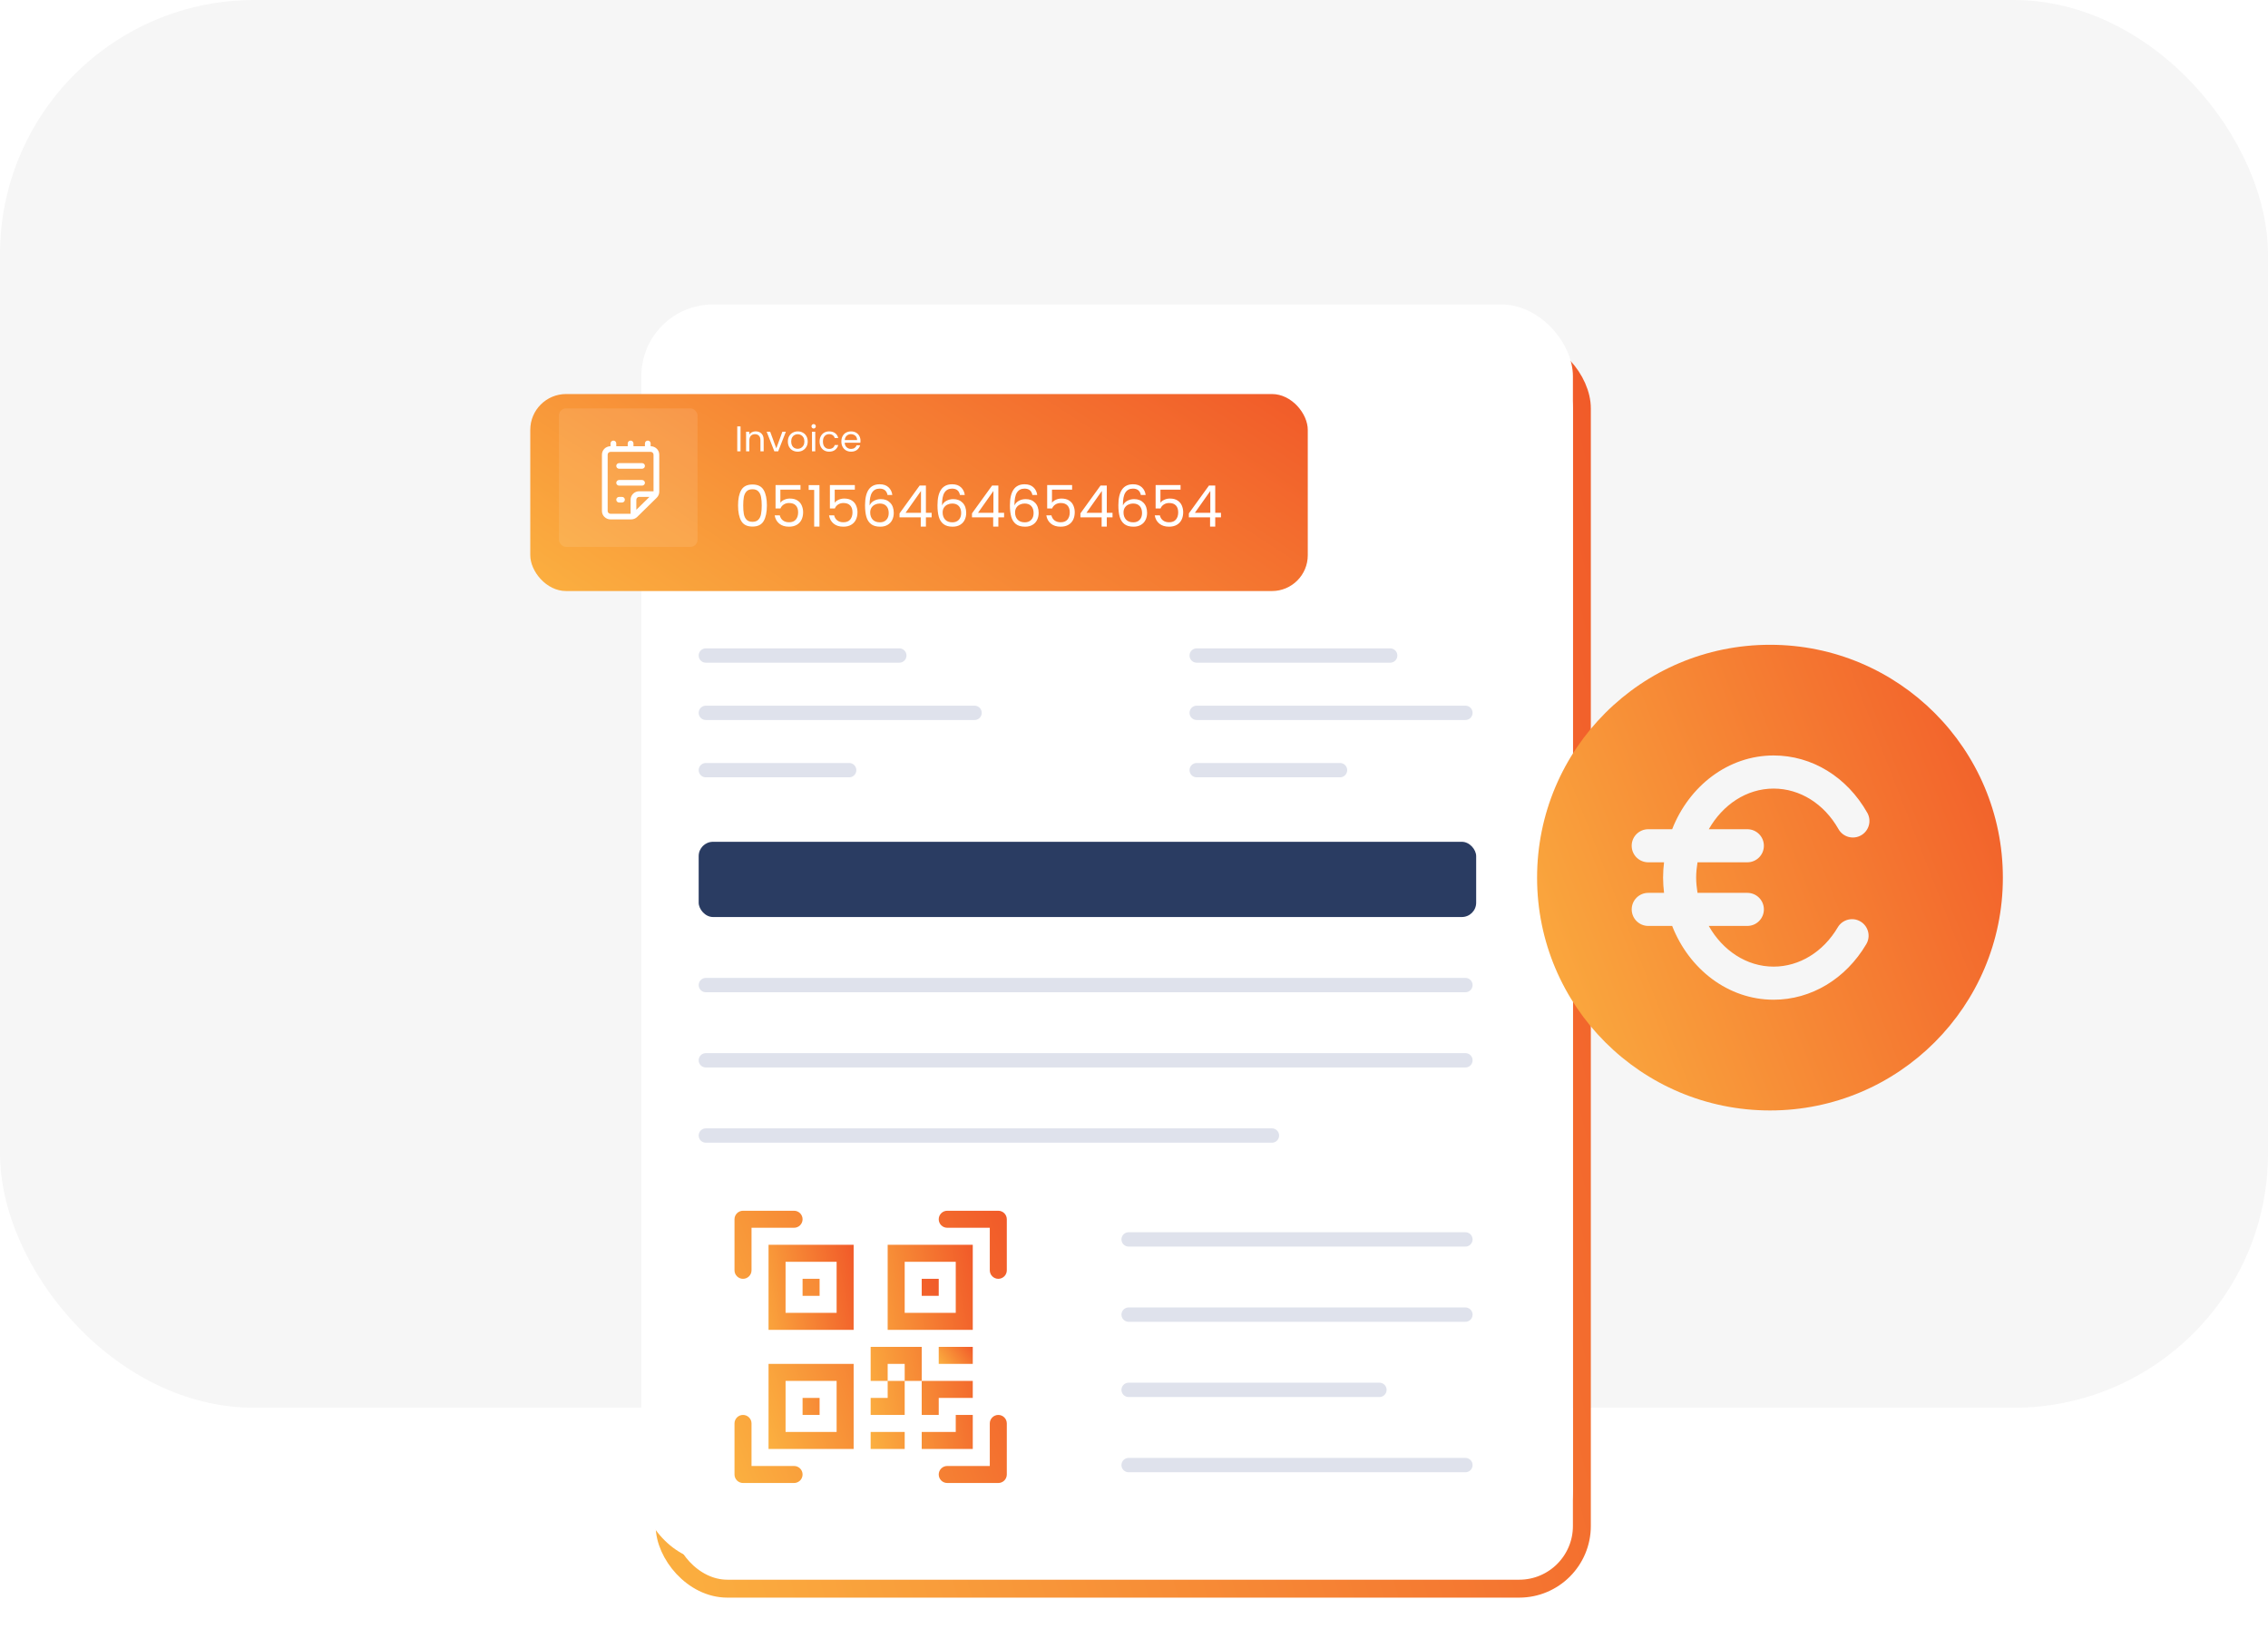
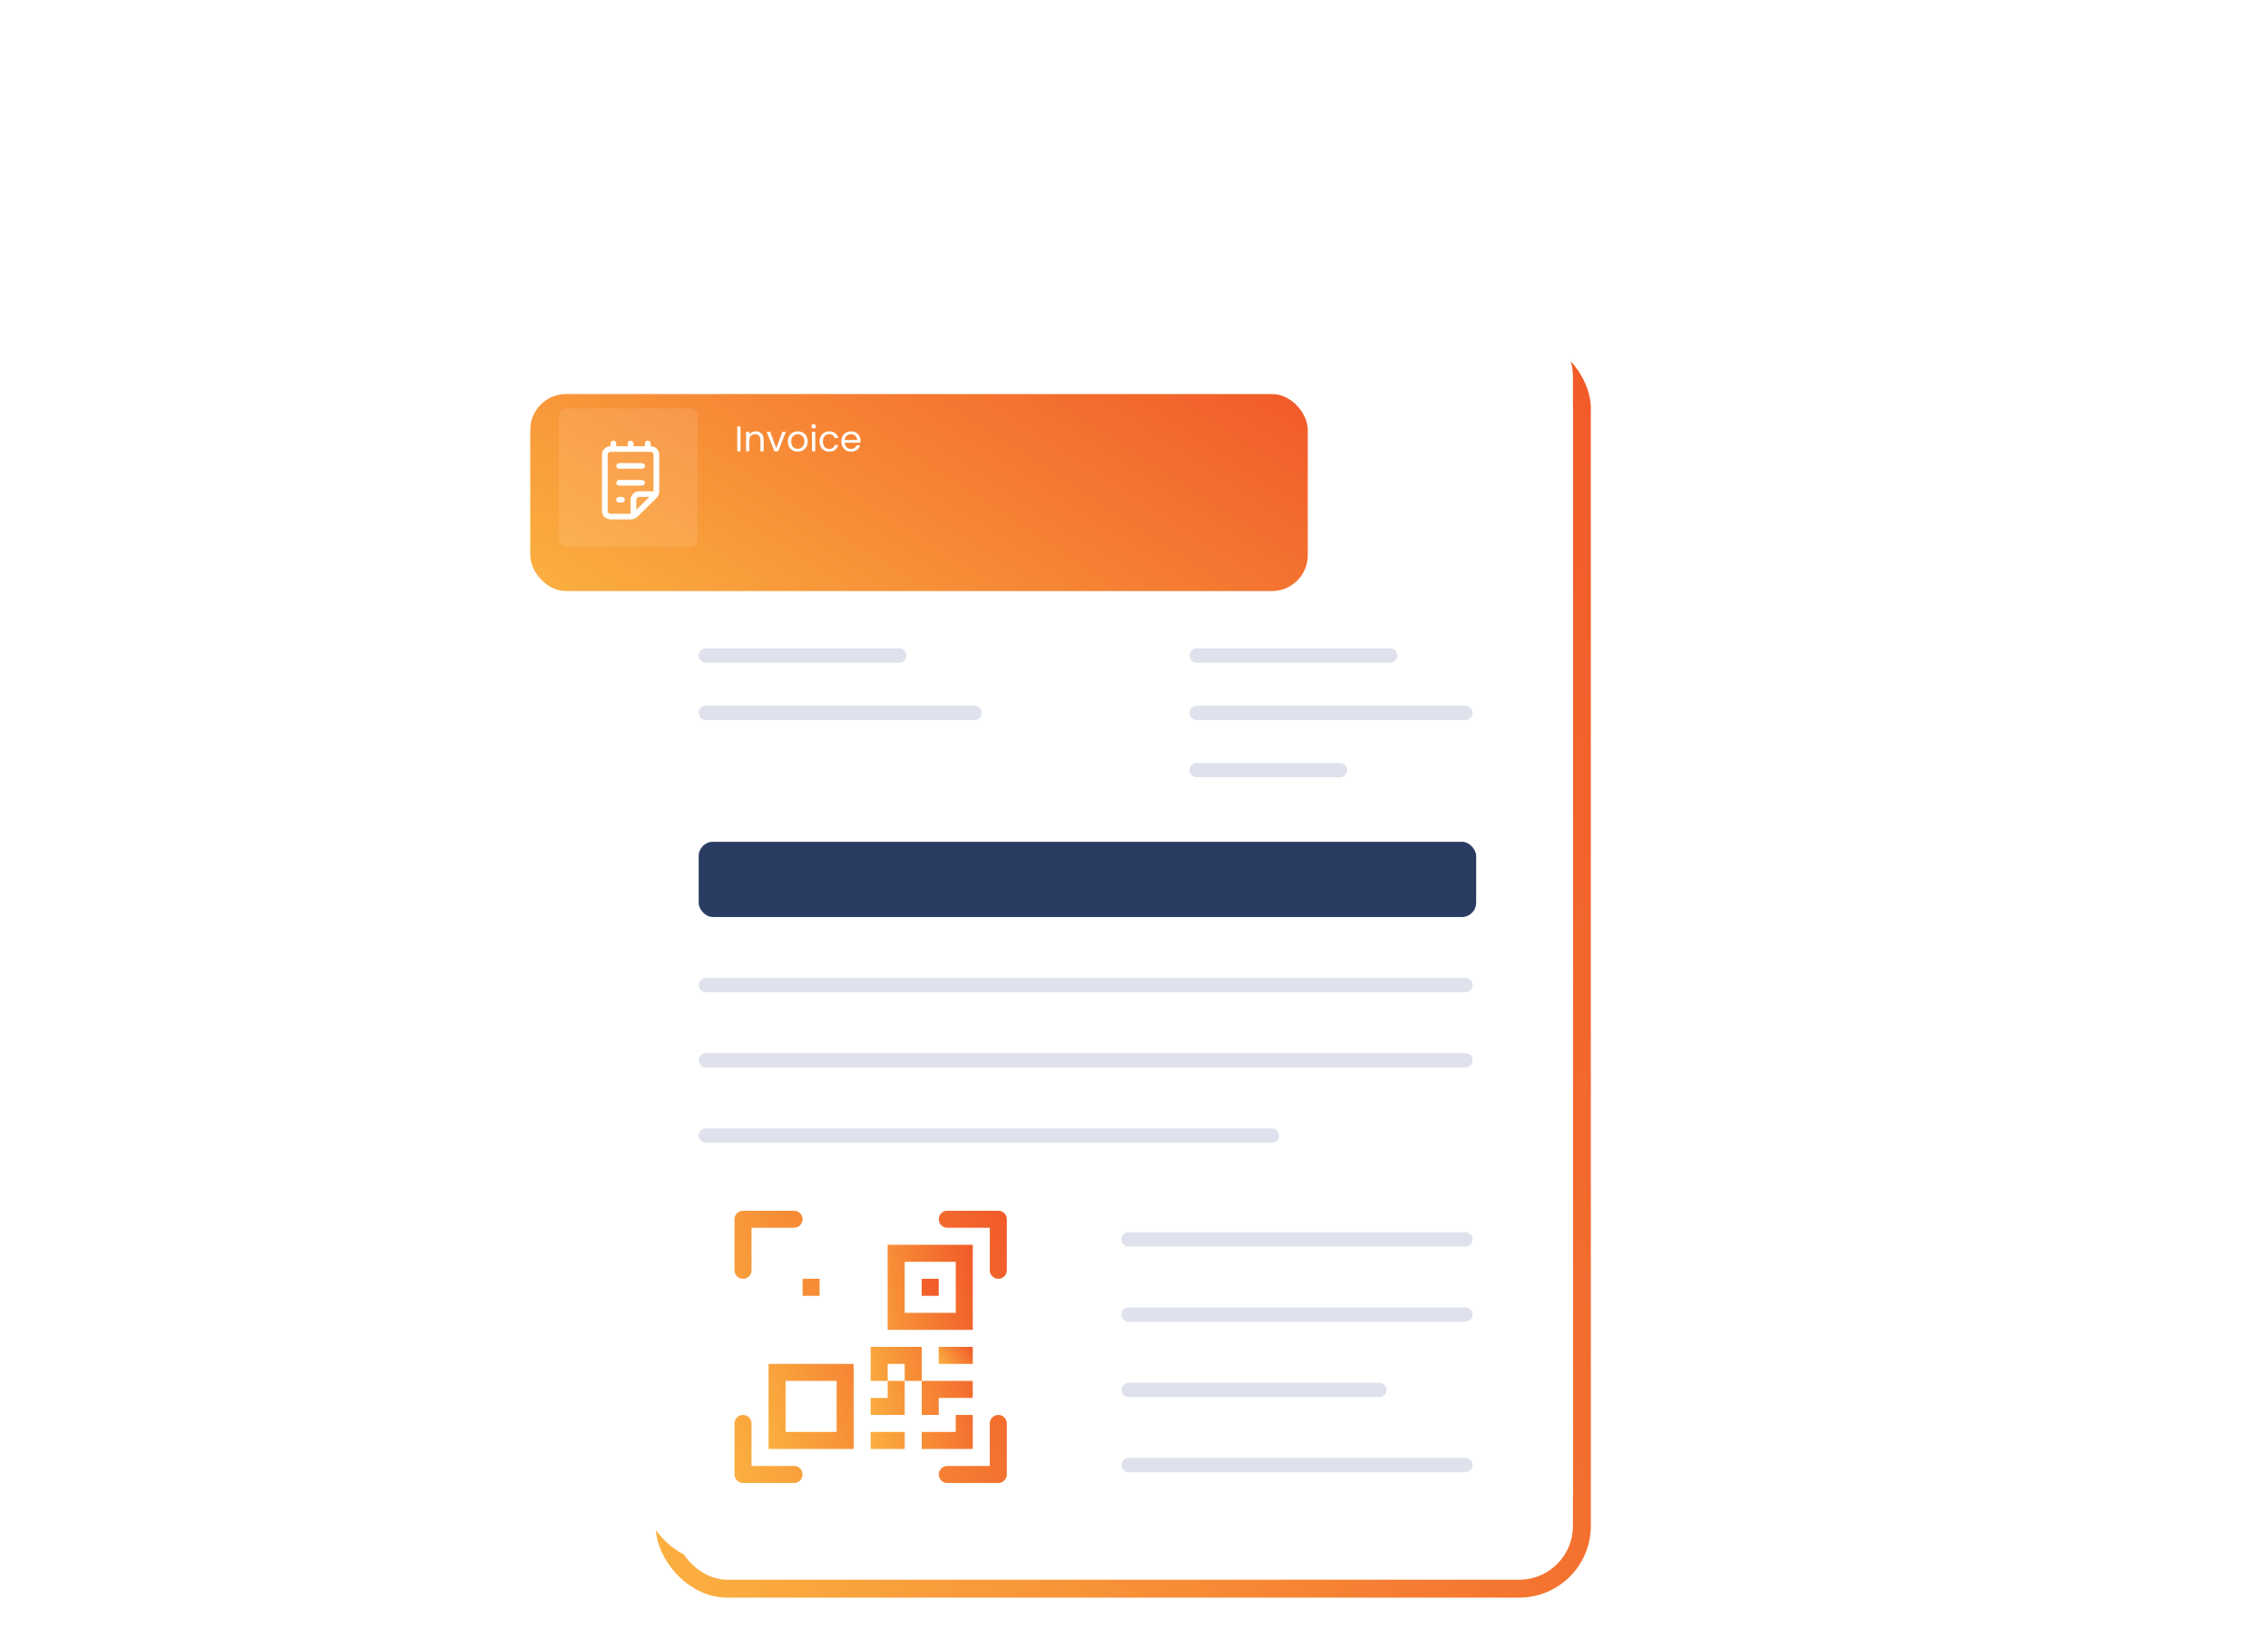
<svg xmlns="http://www.w3.org/2000/svg" width="633" height="460" viewBox="0 0 633 460" fill="none">
-   <rect width="633" height="393" rx="71" fill="#F6F6F6" />
  <rect x="185.5" y="96.5" width="256" height="347" rx="17.5" stroke="url(#paint0_linear_111_1885)" stroke-width="5" />
  <g filter="url(#filter0_d_111_1885)">
    <rect x="175" y="85" width="260" height="351" rx="20" fill="white" />
  </g>
  <rect x="195" y="235" width="217" height="21" rx="4" fill="#2A3C62" />
  <g filter="url(#filter1_d_111_1885)">
    <rect x="144" y="106" width="217" height="55" rx="10" fill="url(#paint1_linear_111_1885)" />
  </g>
  <path d="M206.68 119.03V126H205.77V119.03H206.68ZM210.901 120.42C211.568 120.42 212.108 120.623 212.521 121.03C212.934 121.43 213.141 122.01 213.141 122.77V126H212.241V122.9C212.241 122.353 212.104 121.937 211.831 121.65C211.558 121.357 211.184 121.21 210.711 121.21C210.231 121.21 209.848 121.36 209.561 121.66C209.281 121.96 209.141 122.397 209.141 122.97V126H208.231V120.52H209.141V121.3C209.321 121.02 209.564 120.803 209.871 120.65C210.184 120.497 210.528 120.42 210.901 120.42ZM216.667 125.16L218.367 120.52H219.337L217.187 126H216.127L213.977 120.52H214.957L216.667 125.16ZM222.623 126.09C222.11 126.09 221.643 125.973 221.223 125.74C220.81 125.507 220.483 125.177 220.243 124.75C220.01 124.317 219.893 123.817 219.893 123.25C219.893 122.69 220.013 122.197 220.253 121.77C220.5 121.337 220.833 121.007 221.253 120.78C221.673 120.547 222.143 120.43 222.663 120.43C223.183 120.43 223.653 120.547 224.073 120.78C224.493 121.007 224.823 121.333 225.063 121.76C225.31 122.187 225.433 122.683 225.433 123.25C225.433 123.817 225.306 124.317 225.053 124.75C224.806 125.177 224.47 125.507 224.043 125.74C223.616 125.973 223.143 126.09 222.623 126.09ZM222.623 125.29C222.95 125.29 223.256 125.213 223.543 125.06C223.83 124.907 224.06 124.677 224.233 124.37C224.413 124.063 224.503 123.69 224.503 123.25C224.503 122.81 224.416 122.437 224.243 122.13C224.07 121.823 223.843 121.597 223.563 121.45C223.283 121.297 222.98 121.22 222.653 121.22C222.32 121.22 222.013 121.297 221.733 121.45C221.46 121.597 221.24 121.823 221.073 122.13C220.906 122.437 220.823 122.81 220.823 123.25C220.823 123.697 220.903 124.073 221.063 124.38C221.23 124.687 221.45 124.917 221.723 125.07C221.996 125.217 222.296 125.29 222.623 125.29ZM227.099 119.63C226.926 119.63 226.779 119.57 226.659 119.45C226.539 119.33 226.479 119.183 226.479 119.01C226.479 118.837 226.539 118.69 226.659 118.57C226.779 118.45 226.926 118.39 227.099 118.39C227.266 118.39 227.406 118.45 227.519 118.57C227.639 118.69 227.699 118.837 227.699 119.01C227.699 119.183 227.639 119.33 227.519 119.45C227.406 119.57 227.266 119.63 227.099 119.63ZM227.539 120.52V126H226.629V120.52H227.539ZM228.75 123.25C228.75 122.683 228.864 122.19 229.09 121.77C229.317 121.343 229.63 121.013 230.03 120.78C230.437 120.547 230.9 120.43 231.42 120.43C232.094 120.43 232.647 120.593 233.08 120.92C233.52 121.247 233.81 121.7 233.95 122.28H232.97C232.877 121.947 232.694 121.683 232.42 121.49C232.154 121.297 231.82 121.2 231.42 121.2C230.9 121.2 230.48 121.38 230.16 121.74C229.84 122.093 229.68 122.597 229.68 123.25C229.68 123.91 229.84 124.42 230.16 124.78C230.48 125.14 230.9 125.32 231.42 125.32C231.82 125.32 232.154 125.227 232.42 125.04C232.687 124.853 232.87 124.587 232.97 124.24H233.95C233.804 124.8 233.51 125.25 233.07 125.59C232.63 125.923 232.08 126.09 231.42 126.09C230.9 126.09 230.437 125.973 230.03 125.74C229.63 125.507 229.317 125.177 229.09 124.75C228.864 124.323 228.75 123.823 228.75 123.25ZM240.165 123.05C240.165 123.223 240.155 123.407 240.135 123.6H235.755C235.788 124.14 235.971 124.563 236.305 124.87C236.645 125.17 237.055 125.32 237.535 125.32C237.928 125.32 238.255 125.23 238.515 125.05C238.781 124.863 238.968 124.617 239.075 124.31H240.055C239.908 124.837 239.615 125.267 239.175 125.6C238.735 125.927 238.188 126.09 237.535 126.09C237.015 126.09 236.548 125.973 236.135 125.74C235.728 125.507 235.408 125.177 235.175 124.75C234.941 124.317 234.825 123.817 234.825 123.25C234.825 122.683 234.938 122.187 235.165 121.76C235.391 121.333 235.708 121.007 236.115 120.78C236.528 120.547 237.001 120.43 237.535 120.43C238.055 120.43 238.515 120.543 238.915 120.77C239.315 120.997 239.621 121.31 239.835 121.71C240.055 122.103 240.165 122.55 240.165 123.05ZM239.225 122.86C239.225 122.513 239.148 122.217 238.995 121.97C238.841 121.717 238.631 121.527 238.365 121.4C238.105 121.267 237.815 121.2 237.495 121.2C237.035 121.2 236.641 121.347 236.315 121.64C235.995 121.933 235.811 122.34 235.765 122.86H239.225Z" fill="white" />
  <rect opacity="0.1" x="156" y="114" width="38.683" height="38.683" rx="2" fill="white" />
  <path d="M172.8 129.286C172.358 129.286 172 129.637 172 130.071C172 130.505 172.358 130.857 172.8 130.857H179.2C179.642 130.857 180 130.505 180 130.071C180 129.637 179.642 129.286 179.2 129.286H172.8ZM172.8 134C172.358 134 172 134.352 172 134.786C172 135.22 172.358 135.571 172.8 135.571H179.2C179.642 135.571 180 135.22 180 134.786C180 134.352 179.642 134 179.2 134H172.8ZM172.8 138.714C172.358 138.714 172 139.066 172 139.5C172 139.934 172.358 140.286 172.8 140.286H173.6C174.042 140.286 174.4 139.934 174.4 139.5C174.4 139.066 174.042 138.714 173.6 138.714H172.8ZM171.2 123C171.642 123 172 123.352 172 123.786V124.571H175.2V123.786C175.2 123.352 175.558 123 176 123C176.442 123 176.8 123.352 176.8 123.786V124.571H180V123.786C180 123.352 180.358 123 180.8 123C181.242 123 181.6 123.352 181.6 123.786V124.571C182.925 124.571 184 125.627 184 126.929V137.278C184 137.903 183.747 138.502 183.297 138.944L177.834 144.31C177.384 144.752 176.774 145 176.137 145H170.4C169.075 145 168 143.945 168 142.643V126.929C168 125.627 169.075 124.571 170.4 124.571V123.786C170.4 123.352 170.758 123 171.2 123ZM181.6 126.143H170.4C169.958 126.143 169.6 126.495 169.6 126.929V142.643C169.6 143.077 169.958 143.429 170.4 143.429H176V139.5C176 138.198 177.075 137.143 178.4 137.143H182.4V126.929C182.4 126.495 182.042 126.143 181.6 126.143ZM177.6 142.317L181.269 138.714H178.4C177.958 138.714 177.6 139.066 177.6 139.5V142.317Z" fill="white" />
-   <path d="M205.992 141.096C205.992 139.261 206.291 137.832 206.888 136.808C207.485 135.773 208.531 135.256 210.024 135.256C211.507 135.256 212.547 135.773 213.144 136.808C213.741 137.832 214.04 139.261 214.04 141.096C214.04 142.963 213.741 144.413 213.144 145.448C212.547 146.483 211.507 147 210.024 147C208.531 147 207.485 146.483 206.888 145.448C206.291 144.413 205.992 142.963 205.992 141.096ZM212.6 141.096C212.6 140.168 212.536 139.384 212.408 138.744C212.291 138.093 212.04 137.571 211.656 137.176C211.283 136.781 210.739 136.584 210.024 136.584C209.299 136.584 208.744 136.781 208.36 137.176C207.987 137.571 207.736 138.093 207.608 138.744C207.491 139.384 207.432 140.168 207.432 141.096C207.432 142.056 207.491 142.861 207.608 143.512C207.736 144.163 207.987 144.685 208.36 145.08C208.744 145.475 209.299 145.672 210.024 145.672C210.739 145.672 211.283 145.475 211.656 145.08C212.04 144.685 212.291 144.163 212.408 143.512C212.536 142.861 212.6 142.056 212.6 141.096ZM223.415 136.696H217.799V140.344C218.044 140.003 218.407 139.725 218.887 139.512C219.367 139.288 219.884 139.176 220.439 139.176C221.324 139.176 222.044 139.363 222.599 139.736C223.154 140.099 223.548 140.573 223.783 141.16C224.028 141.736 224.151 142.349 224.151 143C224.151 143.768 224.007 144.456 223.719 145.064C223.431 145.672 222.988 146.152 222.391 146.504C221.804 146.856 221.074 147.032 220.199 147.032C219.079 147.032 218.172 146.744 217.479 146.168C216.786 145.592 216.364 144.824 216.215 143.864H217.639C217.778 144.472 218.071 144.947 218.519 145.288C218.967 145.629 219.532 145.8 220.215 145.8C221.058 145.8 221.692 145.549 222.119 145.048C222.546 144.536 222.759 143.864 222.759 143.032C222.759 142.2 222.546 141.56 222.119 141.112C221.692 140.653 221.063 140.424 220.231 140.424C219.666 140.424 219.17 140.563 218.743 140.84C218.327 141.107 218.023 141.475 217.831 141.944H216.455V135.416H223.415V136.696ZM225.702 136.76V135.432H228.71V147H227.238V136.76H225.702ZM238.587 136.696H232.971V140.344C233.216 140.003 233.579 139.725 234.059 139.512C234.539 139.288 235.056 139.176 235.611 139.176C236.496 139.176 237.216 139.363 237.771 139.736C238.325 140.099 238.72 140.573 238.955 141.16C239.2 141.736 239.323 142.349 239.323 143C239.323 143.768 239.179 144.456 238.891 145.064C238.603 145.672 238.16 146.152 237.563 146.504C236.976 146.856 236.245 147.032 235.371 147.032C234.251 147.032 233.344 146.744 232.651 146.168C231.957 145.592 231.536 144.824 231.387 143.864H232.811C232.949 144.472 233.243 144.947 233.691 145.288C234.139 145.629 234.704 145.8 235.387 145.8C236.229 145.8 236.864 145.549 237.291 145.048C237.717 144.536 237.931 143.864 237.931 143.032C237.931 142.2 237.717 141.56 237.291 141.112C236.864 140.653 236.235 140.424 235.403 140.424C234.837 140.424 234.341 140.563 233.915 140.84C233.499 141.107 233.195 141.475 233.003 141.944H231.627V135.416H238.587V136.696ZM247.706 138.184C247.471 137 246.74 136.408 245.514 136.408C244.564 136.408 243.855 136.776 243.386 137.512C242.916 138.237 242.687 139.437 242.698 141.112C242.943 140.557 243.348 140.125 243.914 139.816C244.49 139.496 245.13 139.336 245.834 139.336C246.932 139.336 247.807 139.677 248.458 140.36C249.119 141.043 249.45 141.987 249.45 143.192C249.45 143.917 249.306 144.568 249.018 145.144C248.74 145.72 248.314 146.179 247.738 146.52C247.172 146.861 246.484 147.032 245.674 147.032C244.575 147.032 243.716 146.787 243.098 146.296C242.479 145.805 242.047 145.128 241.802 144.264C241.556 143.4 241.434 142.333 241.434 141.064C241.434 137.149 242.799 135.192 245.53 135.192C246.575 135.192 247.396 135.475 247.994 136.04C248.591 136.605 248.943 137.32 249.05 138.184H247.706ZM245.53 140.568C245.071 140.568 244.639 140.664 244.234 140.856C243.828 141.037 243.498 141.32 243.242 141.704C242.996 142.077 242.874 142.536 242.874 143.08C242.874 143.891 243.108 144.552 243.578 145.064C244.047 145.565 244.719 145.816 245.594 145.816C246.34 145.816 246.932 145.587 247.37 145.128C247.818 144.659 248.042 144.029 248.042 143.24C248.042 142.408 247.828 141.757 247.402 141.288C246.975 140.808 246.351 140.568 245.53 140.568ZM251.062 144.424V143.32L256.678 135.544H258.422V143.16H260.022V144.424H258.422V147H256.982V144.424H251.062ZM257.046 137.064L252.742 143.16H257.046V137.064ZM267.924 138.184C267.69 137 266.959 136.408 265.732 136.408C264.783 136.408 264.074 136.776 263.604 137.512C263.135 138.237 262.906 139.437 262.916 141.112C263.162 140.557 263.567 140.125 264.132 139.816C264.708 139.496 265.348 139.336 266.052 139.336C267.151 139.336 268.026 139.677 268.676 140.36C269.338 141.043 269.668 141.987 269.668 143.192C269.668 143.917 269.524 144.568 269.236 145.144C268.959 145.72 268.532 146.179 267.956 146.52C267.391 146.861 266.703 147.032 265.892 147.032C264.794 147.032 263.935 146.787 263.316 146.296C262.698 145.805 262.266 145.128 262.02 144.264C261.775 143.4 261.652 142.333 261.652 141.064C261.652 137.149 263.018 135.192 265.748 135.192C266.794 135.192 267.615 135.475 268.212 136.04C268.81 136.605 269.162 137.32 269.268 138.184H267.924ZM265.748 140.568C265.29 140.568 264.858 140.664 264.452 140.856C264.047 141.037 263.716 141.32 263.46 141.704C263.215 142.077 263.092 142.536 263.092 143.08C263.092 143.891 263.327 144.552 263.796 145.064C264.266 145.565 264.938 145.816 265.812 145.816C266.559 145.816 267.151 145.587 267.588 145.128C268.036 144.659 268.26 144.029 268.26 143.24C268.26 142.408 268.047 141.757 267.62 141.288C267.194 140.808 266.57 140.568 265.748 140.568ZM271.281 144.424V143.32L276.897 135.544H278.641V143.16H280.241V144.424H278.641V147H277.201V144.424H271.281ZM277.265 137.064L272.961 143.16H277.265V137.064ZM288.143 138.184C287.908 137 287.178 136.408 285.951 136.408C285.002 136.408 284.292 136.776 283.823 137.512C283.354 138.237 283.124 139.437 283.135 141.112C283.38 140.557 283.786 140.125 284.351 139.816C284.927 139.496 285.567 139.336 286.271 139.336C287.37 139.336 288.244 139.677 288.895 140.36C289.556 141.043 289.887 141.987 289.887 143.192C289.887 143.917 289.743 144.568 289.455 145.144C289.178 145.72 288.751 146.179 288.175 146.52C287.61 146.861 286.922 147.032 286.111 147.032C285.012 147.032 284.154 146.787 283.535 146.296C282.916 145.805 282.484 145.128 282.239 144.264C281.994 143.4 281.871 142.333 281.871 141.064C281.871 137.149 283.236 135.192 285.967 135.192C287.012 135.192 287.834 135.475 288.431 136.04C289.028 136.605 289.38 137.32 289.487 138.184H288.143ZM285.967 140.568C285.508 140.568 285.076 140.664 284.671 140.856C284.266 141.037 283.935 141.32 283.679 141.704C283.434 142.077 283.311 142.536 283.311 143.08C283.311 143.891 283.546 144.552 284.015 145.064C284.484 145.565 285.156 145.816 286.031 145.816C286.778 145.816 287.37 145.587 287.807 145.128C288.255 144.659 288.479 144.029 288.479 143.24C288.479 142.408 288.266 141.757 287.839 141.288C287.412 140.808 286.788 140.568 285.967 140.568ZM299.227 136.696H293.611V140.344C293.857 140.003 294.219 139.725 294.699 139.512C295.179 139.288 295.697 139.176 296.251 139.176C297.137 139.176 297.857 139.363 298.411 139.736C298.966 140.099 299.361 140.573 299.595 141.16C299.841 141.736 299.963 142.349 299.963 143C299.963 143.768 299.819 144.456 299.531 145.064C299.243 145.672 298.801 146.152 298.203 146.504C297.617 146.856 296.886 147.032 296.011 147.032C294.891 147.032 293.985 146.744 293.291 146.168C292.598 145.592 292.177 144.824 292.027 143.864H293.451C293.59 144.472 293.883 144.947 294.331 145.288C294.779 145.629 295.345 145.8 296.027 145.8C296.87 145.8 297.505 145.549 297.931 145.048C298.358 144.536 298.571 143.864 298.571 143.032C298.571 142.2 298.358 141.56 297.931 141.112C297.505 140.653 296.875 140.424 296.043 140.424C295.478 140.424 294.982 140.563 294.555 140.84C294.139 141.107 293.835 141.475 293.643 141.944H292.267V135.416H299.227V136.696ZM301.546 144.424V143.32L307.162 135.544H308.906V143.16H310.506V144.424H308.906V147H307.466V144.424H301.546ZM307.53 137.064L303.226 143.16H307.53V137.064ZM318.409 138.184C318.174 137 317.443 136.408 316.217 136.408C315.267 136.408 314.558 136.776 314.089 137.512C313.619 138.237 313.39 139.437 313.401 141.112C313.646 140.557 314.051 140.125 314.617 139.816C315.193 139.496 315.833 139.336 316.537 139.336C317.635 139.336 318.51 139.677 319.161 140.36C319.822 141.043 320.153 141.987 320.153 143.192C320.153 143.917 320.009 144.568 319.721 145.144C319.443 145.72 319.017 146.179 318.441 146.52C317.875 146.861 317.187 147.032 316.377 147.032C315.278 147.032 314.419 146.787 313.801 146.296C313.182 145.805 312.75 145.128 312.505 144.264C312.259 143.4 312.137 142.333 312.137 141.064C312.137 137.149 313.502 135.192 316.233 135.192C317.278 135.192 318.099 135.475 318.697 136.04C319.294 136.605 319.646 137.32 319.753 138.184H318.409ZM316.233 140.568C315.774 140.568 315.342 140.664 314.937 140.856C314.531 141.037 314.201 141.32 313.945 141.704C313.699 142.077 313.577 142.536 313.577 143.08C313.577 143.891 313.811 144.552 314.281 145.064C314.75 145.565 315.422 145.816 316.297 145.816C317.043 145.816 317.635 145.587 318.073 145.128C318.521 144.659 318.745 144.029 318.745 143.24C318.745 142.408 318.531 141.757 318.105 141.288C317.678 140.808 317.054 140.568 316.233 140.568ZM329.493 136.696H323.877V140.344C324.122 140.003 324.485 139.725 324.965 139.512C325.445 139.288 325.962 139.176 326.517 139.176C327.402 139.176 328.122 139.363 328.677 139.736C329.232 140.099 329.626 140.573 329.861 141.16C330.106 141.736 330.229 142.349 330.229 143C330.229 143.768 330.085 144.456 329.797 145.064C329.509 145.672 329.066 146.152 328.469 146.504C327.882 146.856 327.152 147.032 326.277 147.032C325.157 147.032 324.25 146.744 323.557 146.168C322.864 145.592 322.442 144.824 322.293 143.864H323.717C323.856 144.472 324.149 144.947 324.597 145.288C325.045 145.629 325.61 145.8 326.293 145.8C327.136 145.8 327.77 145.549 328.197 145.048C328.624 144.536 328.837 143.864 328.837 143.032C328.837 142.2 328.624 141.56 328.197 141.112C327.77 140.653 327.141 140.424 326.309 140.424C325.744 140.424 325.248 140.563 324.821 140.84C324.405 141.107 324.101 141.475 323.909 141.944H322.533V135.416H329.493V136.696ZM331.812 144.424V143.32L337.428 135.544H339.172V143.16H340.772V144.424H339.172V147H337.732V144.424H331.812ZM337.796 137.064L333.492 143.16H337.796V137.064Z" fill="white" />
  <line x1="197" y1="183" x2="251" y2="183" stroke="#DFE2EC" stroke-width="4" stroke-linecap="round" />
  <line x1="334" y1="183" x2="388" y2="183" stroke="#DFE2EC" stroke-width="4" stroke-linecap="round" />
-   <line x1="197" y1="215" x2="237" y2="215" stroke="#DFE2EC" stroke-width="4" stroke-linecap="round" />
  <line x1="334" y1="215" x2="374" y2="215" stroke="#DFE2EC" stroke-width="4" stroke-linecap="round" />
  <line x1="197" y1="199" x2="272" y2="199" stroke="#DFE2EC" stroke-width="4" stroke-linecap="round" />
  <line x1="334" y1="199" x2="409" y2="199" stroke="#DFE2EC" stroke-width="4" stroke-linecap="round" />
  <line x1="197" y1="275" x2="409" y2="275" stroke="#DFE2EC" stroke-width="4" stroke-linecap="round" />
  <line x1="315" y1="346" x2="409" y2="346" stroke="#DFE2EC" stroke-width="4" stroke-linecap="round" />
  <line x1="315" y1="409" x2="409" y2="409" stroke="#DFE2EC" stroke-width="4" stroke-linecap="round" />
  <line x1="197" y1="296" x2="409" y2="296" stroke="#DFE2EC" stroke-width="4" stroke-linecap="round" />
  <line x1="315" y1="367" x2="409" y2="367" stroke="#DFE2EC" stroke-width="4" stroke-linecap="round" />
  <line x1="197" y1="317" x2="355" y2="317" stroke="#DFE2EC" stroke-width="4" stroke-linecap="round" />
  <line x1="315" y1="388" x2="385" y2="388" stroke="#DFE2EC" stroke-width="4" stroke-linecap="round" />
  <path d="M205 340.375C205 339.745 205.25 339.141 205.696 338.696C206.141 338.25 206.745 338 207.375 338H221.625C222.255 338 222.859 338.25 223.304 338.696C223.75 339.141 224 339.745 224 340.375C224 341.005 223.75 341.609 223.304 342.054C222.859 342.5 222.255 342.75 221.625 342.75H209.75V354.625C209.75 355.255 209.5 355.859 209.054 356.304C208.609 356.75 208.005 357 207.375 357C206.745 357 206.141 356.75 205.696 356.304C205.25 355.859 205 355.255 205 354.625V340.375ZM262 340.375C262 339.745 262.25 339.141 262.696 338.696C263.141 338.25 263.745 338 264.375 338H278.625C279.255 338 279.859 338.25 280.304 338.696C280.75 339.141 281 339.745 281 340.375V354.625C281 355.255 280.75 355.859 280.304 356.304C279.859 356.75 279.255 357 278.625 357C277.995 357 277.391 356.75 276.946 356.304C276.5 355.859 276.25 355.255 276.25 354.625V342.75H264.375C263.745 342.75 263.141 342.5 262.696 342.054C262.25 341.609 262 341.005 262 340.375ZM207.375 395C208.005 395 208.609 395.25 209.054 395.696C209.5 396.141 209.75 396.745 209.75 397.375V409.25H221.625C222.255 409.25 222.859 409.5 223.304 409.946C223.75 410.391 224 410.995 224 411.625C224 412.255 223.75 412.859 223.304 413.304C222.859 413.75 222.255 414 221.625 414H207.375C206.745 414 206.141 413.75 205.696 413.304C205.25 412.859 205 412.255 205 411.625V397.375C205 396.745 205.25 396.141 205.696 395.696C206.141 395.25 206.745 395 207.375 395ZM278.625 395C279.255 395 279.859 395.25 280.304 395.696C280.75 396.141 281 396.745 281 397.375V411.625C281 412.255 280.75 412.859 280.304 413.304C279.859 413.75 279.255 414 278.625 414H264.375C263.745 414 263.141 413.75 262.696 413.304C262.25 412.859 262 412.255 262 411.625C262 410.995 262.25 410.391 262.696 409.946C263.141 409.5 263.745 409.25 264.375 409.25H276.25V397.375C276.25 396.745 276.5 396.141 276.946 395.696C277.391 395.25 277.995 395 278.625 395ZM224 357H228.75V361.75H224V357Z" fill="url(#paint2_linear_111_1885)" />
-   <path d="M238.25 347.5H214.5V371.25H238.25V347.5ZM219.25 352.25H233.5V366.5H219.25V352.25ZM228.75 390.25H224V395H228.75V390.25Z" fill="url(#paint3_linear_111_1885)" />
  <path d="M238.25 380.75H214.5V404.5H238.25V380.75ZM219.25 385.5H233.5V399.75H219.25V385.5ZM257.25 357H262V361.75H257.25V357Z" fill="url(#paint4_linear_111_1885)" />
  <path d="M247.75 347.5H271.5V371.25H247.75V347.5ZM252.5 352.25V366.5H266.75V352.25H252.5ZM243 376V385.5H247.75V390.25H243V395H252.5V385.5H257.25V395H262V390.25H271.5V385.5H257.25V376H243ZM252.5 385.5H247.75V380.75H252.5V385.5ZM271.5 395H266.75V399.75H257.25V404.5H271.5V395ZM252.5 404.5V399.75H243V404.5H252.5Z" fill="url(#paint5_linear_111_1885)" />
  <path d="M262 380.75H271.5V376H262V380.75Z" fill="url(#paint6_linear_111_1885)" />
  <g filter="url(#filter2_d_111_1885)">
-     <path d="M484.025 170C448.09 170 419 199.097 419 235.025C419 270.91 448.097 300 484.025 300C519.91 300 549 270.903 549 235.025C549 199.097 519.91 170 484.025 170ZM477.686 221.491C480.236 221.491 482.301 223.557 482.301 226.107C482.301 228.657 480.236 230.723 477.686 230.723H463.775C463.561 232.119 463.397 233.529 463.397 234.996C463.397 236.457 463.561 237.867 463.775 239.256H477.686C480.236 239.256 482.301 241.322 482.301 243.872C482.301 246.422 480.236 248.487 477.686 248.487H466.916C470.776 255.311 477.436 259.848 485.022 259.848C492.188 259.848 498.876 255.745 502.922 248.879C504.225 246.678 507.06 245.944 509.247 247.241C511.448 248.537 512.182 251.365 510.885 253.566C505.159 263.281 495.493 269.087 485.022 269.087C472.343 269.087 461.438 260.589 456.701 248.487H450.027C447.477 248.487 445.412 246.422 445.412 243.872C445.412 241.322 447.477 239.256 450.027 239.256H454.436C454.28 237.86 454.166 236.442 454.166 234.996C454.166 233.543 454.273 232.126 454.436 230.723H450.02C447.47 230.723 445.405 228.657 445.405 226.107C445.405 223.557 447.47 221.491 450.02 221.491H456.701C461.445 209.39 472.351 200.899 485.022 200.899C495.721 200.899 505.493 206.882 511.163 216.904C512.417 219.127 511.64 221.94 509.418 223.201C507.203 224.455 504.382 223.685 503.121 221.456C499.111 214.376 492.345 210.145 485.022 210.145C477.436 210.145 470.783 214.682 466.923 221.499H477.686V221.491Z" fill="url(#paint7_linear_111_1885)" />
-   </g>
+     </g>
  <defs>
    <filter id="filter0_d_111_1885" x="155" y="61" width="308" height="399" filterUnits="userSpaceOnUse" color-interpolation-filters="sRGB">
      <feFlood flood-opacity="0" result="BackgroundImageFix" />
      <feColorMatrix in="SourceAlpha" type="matrix" values="0 0 0 0 0 0 0 0 0 0 0 0 0 0 0 0 0 0 127 0" result="hardAlpha" />
      <feOffset dx="4" />
      <feGaussianBlur stdDeviation="12" />
      <feComposite in2="hardAlpha" operator="out" />
      <feColorMatrix type="matrix" values="0 0 0 0 0.145 0 0 0 0 0.247 0 0 0 0 0.4 0 0 0 0.16 0" />
      <feBlend mode="normal" in2="BackgroundImageFix" result="effect1_dropShadow_111_1885" />
      <feBlend mode="normal" in="SourceGraphic" in2="effect1_dropShadow_111_1885" result="shape" />
    </filter>
    <filter id="filter1_d_111_1885" x="140" y="102" width="233" height="71" filterUnits="userSpaceOnUse" color-interpolation-filters="sRGB">
      <feFlood flood-opacity="0" result="BackgroundImageFix" />
      <feColorMatrix in="SourceAlpha" type="matrix" values="0 0 0 0 0 0 0 0 0 0 0 0 0 0 0 0 0 0 127 0" result="hardAlpha" />
      <feOffset dx="4" dy="4" />
      <feGaussianBlur stdDeviation="4" />
      <feComposite in2="hardAlpha" operator="out" />
      <feColorMatrix type="matrix" values="0 0 0 0 0.867 0 0 0 0 0.392 0 0 0 0 0.255 0 0 0 0.5 0" />
      <feBlend mode="normal" in2="BackgroundImageFix" result="effect1_dropShadow_111_1885" />
      <feBlend mode="normal" in="SourceGraphic" in2="effect1_dropShadow_111_1885" result="shape" />
    </filter>
    <filter id="filter2_d_111_1885" x="409" y="160" width="170" height="170" filterUnits="userSpaceOnUse" color-interpolation-filters="sRGB">
      <feFlood flood-opacity="0" result="BackgroundImageFix" />
      <feColorMatrix in="SourceAlpha" type="matrix" values="0 0 0 0 0 0 0 0 0 0 0 0 0 0 0 0 0 0 127 0" result="hardAlpha" />
      <feOffset dx="10" dy="10" />
      <feGaussianBlur stdDeviation="10" />
      <feComposite in2="hardAlpha" operator="out" />
      <feColorMatrix type="matrix" values="0 0 0 0 0 0 0 0 0 0 0 0 0 0 0 0 0 0 0.25 0" />
      <feBlend mode="normal" in2="BackgroundImageFix" result="effect1_dropShadow_111_1885" />
      <feBlend mode="normal" in="SourceGraphic" in2="effect1_dropShadow_111_1885" result="shape" />
    </filter>
    <linearGradient id="paint0_linear_111_1885" x1="183" y1="446" x2="513.434" y2="359.625" gradientUnits="userSpaceOnUse">
      <stop stop-color="#FBB040" />
      <stop offset="1" stop-color="#F15A29" />
    </linearGradient>
    <linearGradient id="paint1_linear_111_1885" x1="144" y1="161" x2="233.405" y2="23.21" gradientUnits="userSpaceOnUse">
      <stop stop-color="#FBB040" />
      <stop offset="1" stop-color="#F15A29" />
    </linearGradient>
    <linearGradient id="paint2_linear_111_1885" x1="205" y1="414" x2="296.696" y2="378.181" gradientUnits="userSpaceOnUse">
      <stop stop-color="#FBB040" />
      <stop offset="1" stop-color="#F15A29" />
    </linearGradient>
    <linearGradient id="paint3_linear_111_1885" x1="214.5" y1="395" x2="246.314" y2="388.786" gradientUnits="userSpaceOnUse">
      <stop stop-color="#FBB040" />
      <stop offset="1" stop-color="#F15A29" />
    </linearGradient>
    <linearGradient id="paint4_linear_111_1885" x1="214.5" y1="404.5" x2="271.81" y2="382.113" gradientUnits="userSpaceOnUse">
      <stop stop-color="#FBB040" />
      <stop offset="1" stop-color="#F15A29" />
    </linearGradient>
    <linearGradient id="paint5_linear_111_1885" x1="243" y1="404.5" x2="281.176" y2="397.044" gradientUnits="userSpaceOnUse">
      <stop stop-color="#FBB040" />
      <stop offset="1" stop-color="#F15A29" />
    </linearGradient>
    <linearGradient id="paint6_linear_111_1885" x1="262" y1="380.75" x2="270.204" y2="374.341" gradientUnits="userSpaceOnUse">
      <stop stop-color="#FBB040" />
      <stop offset="1" stop-color="#F15A29" />
    </linearGradient>
    <linearGradient id="paint7_linear_111_1885" x1="419" y1="300" x2="575.848" y2="238.731" gradientUnits="userSpaceOnUse">
      <stop stop-color="#FBB040" />
      <stop offset="1" stop-color="#F15A29" />
    </linearGradient>
  </defs>
</svg>